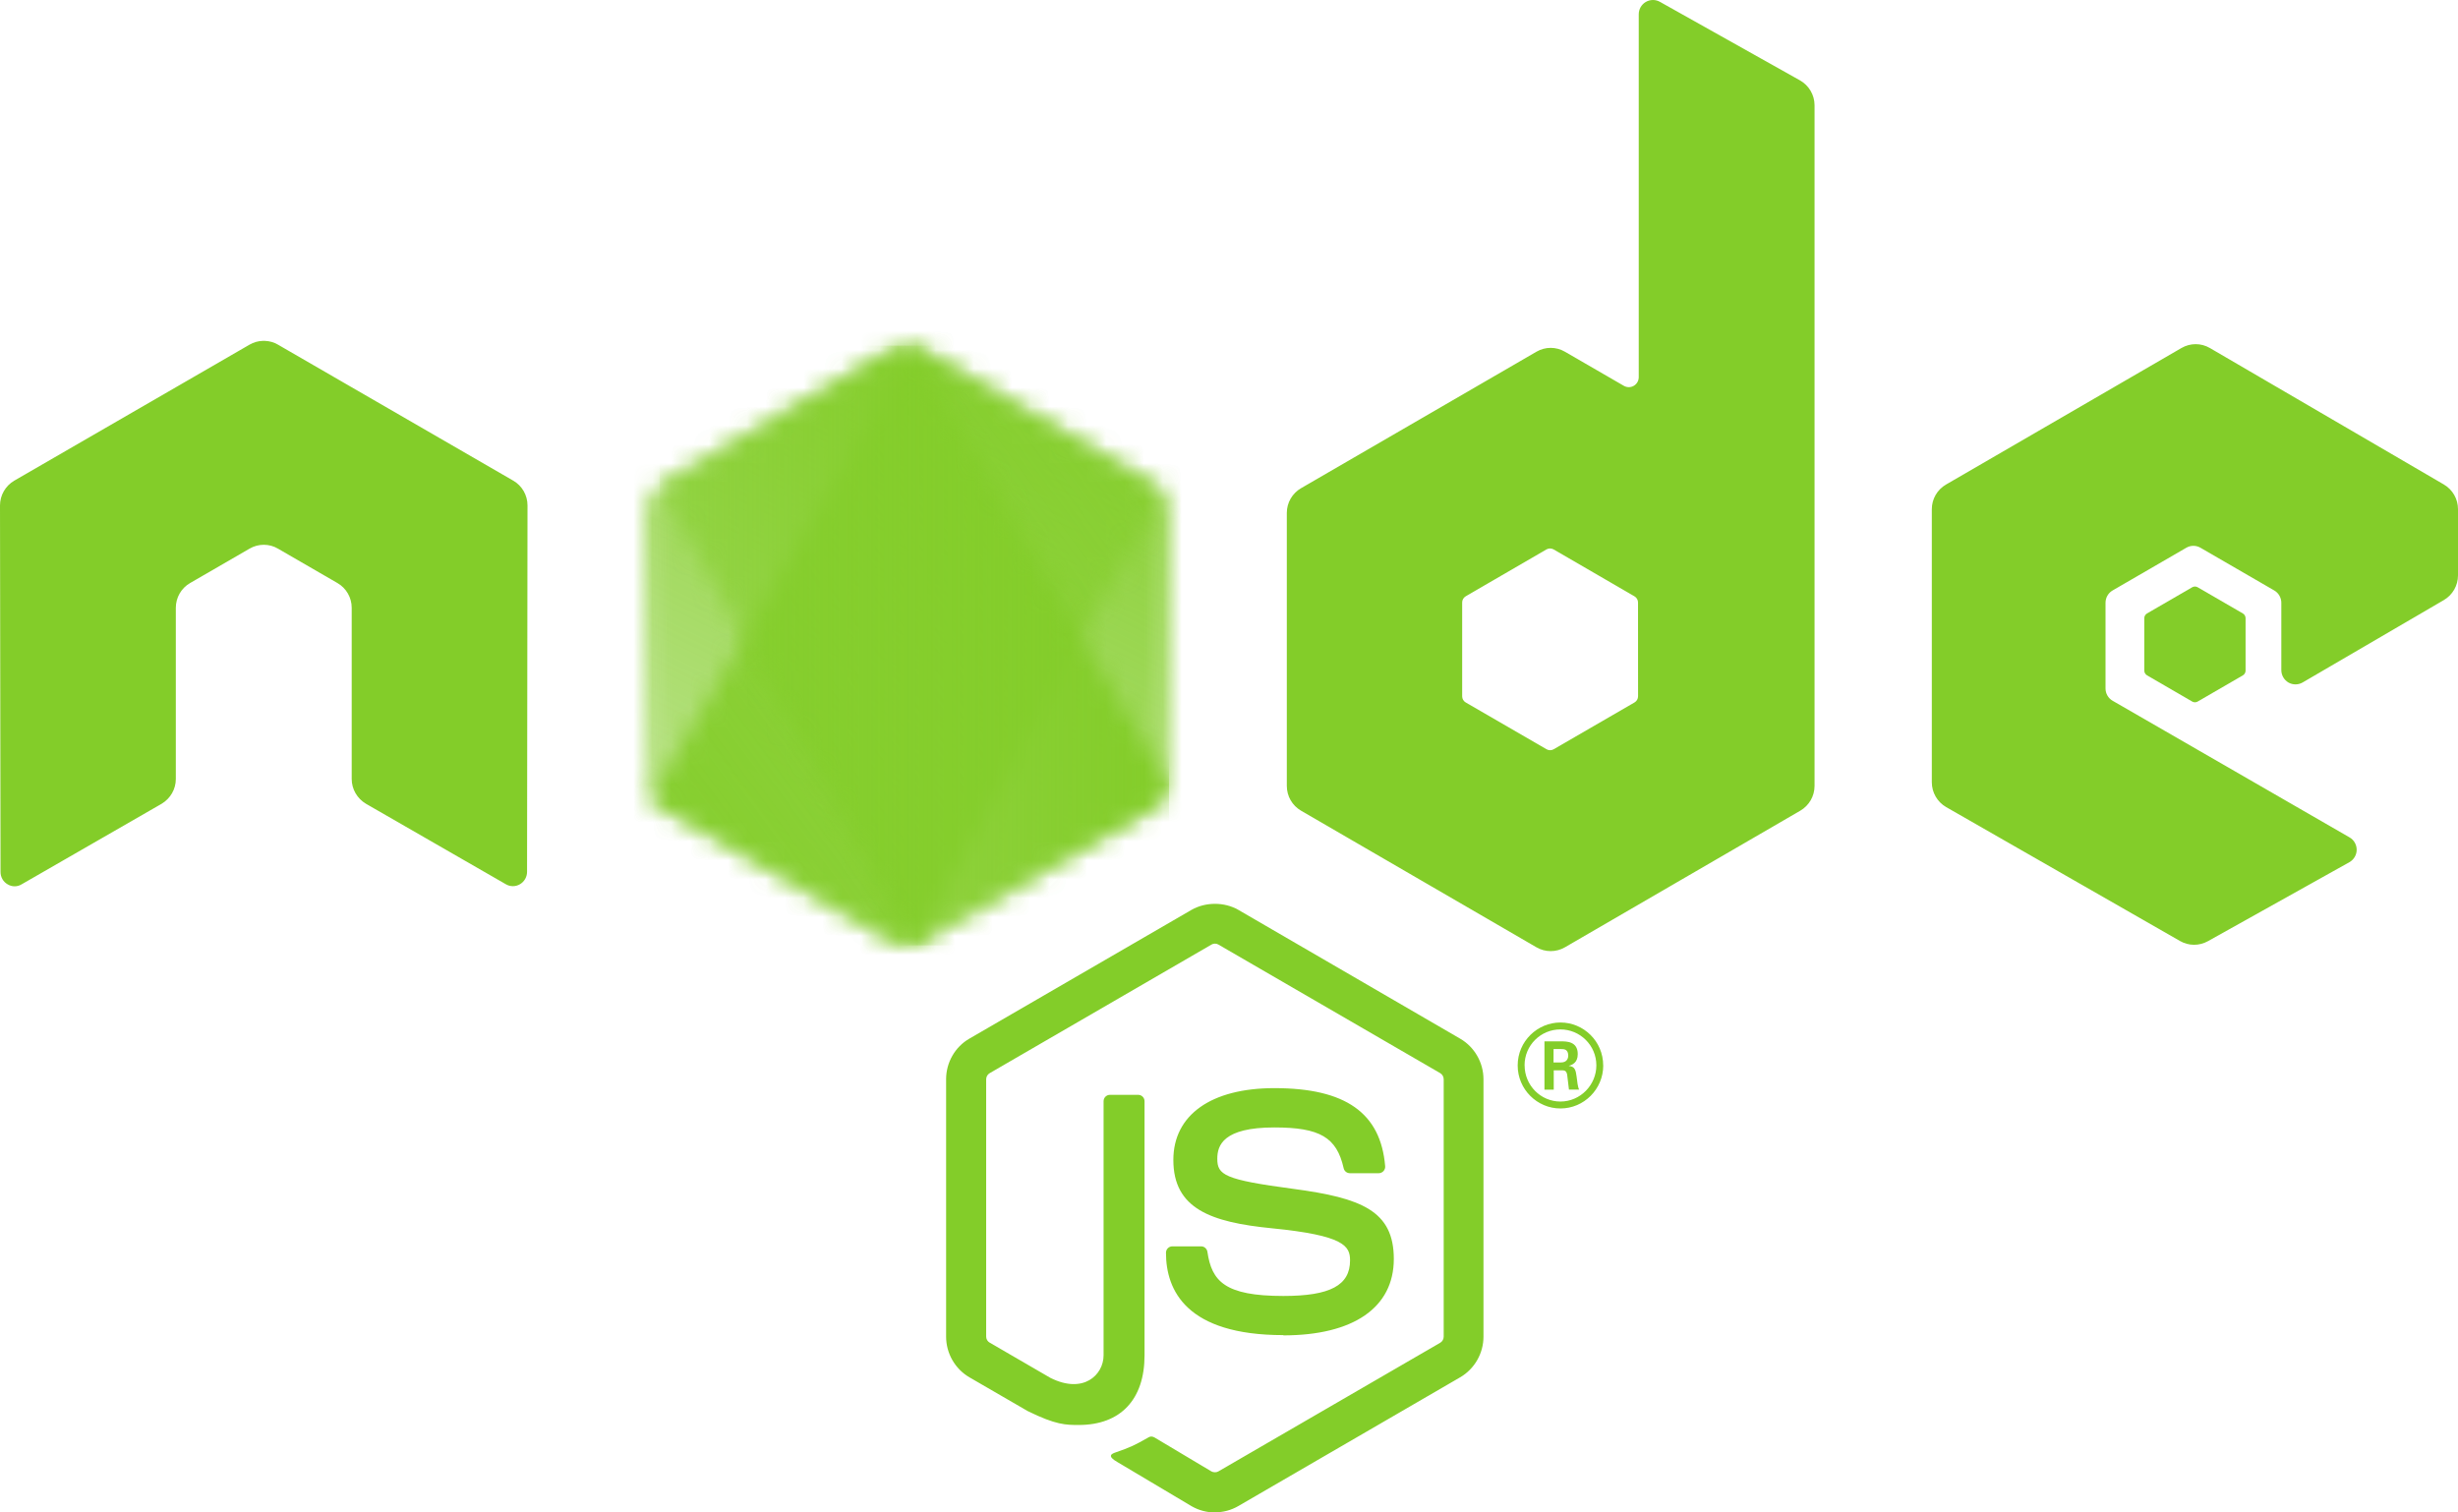
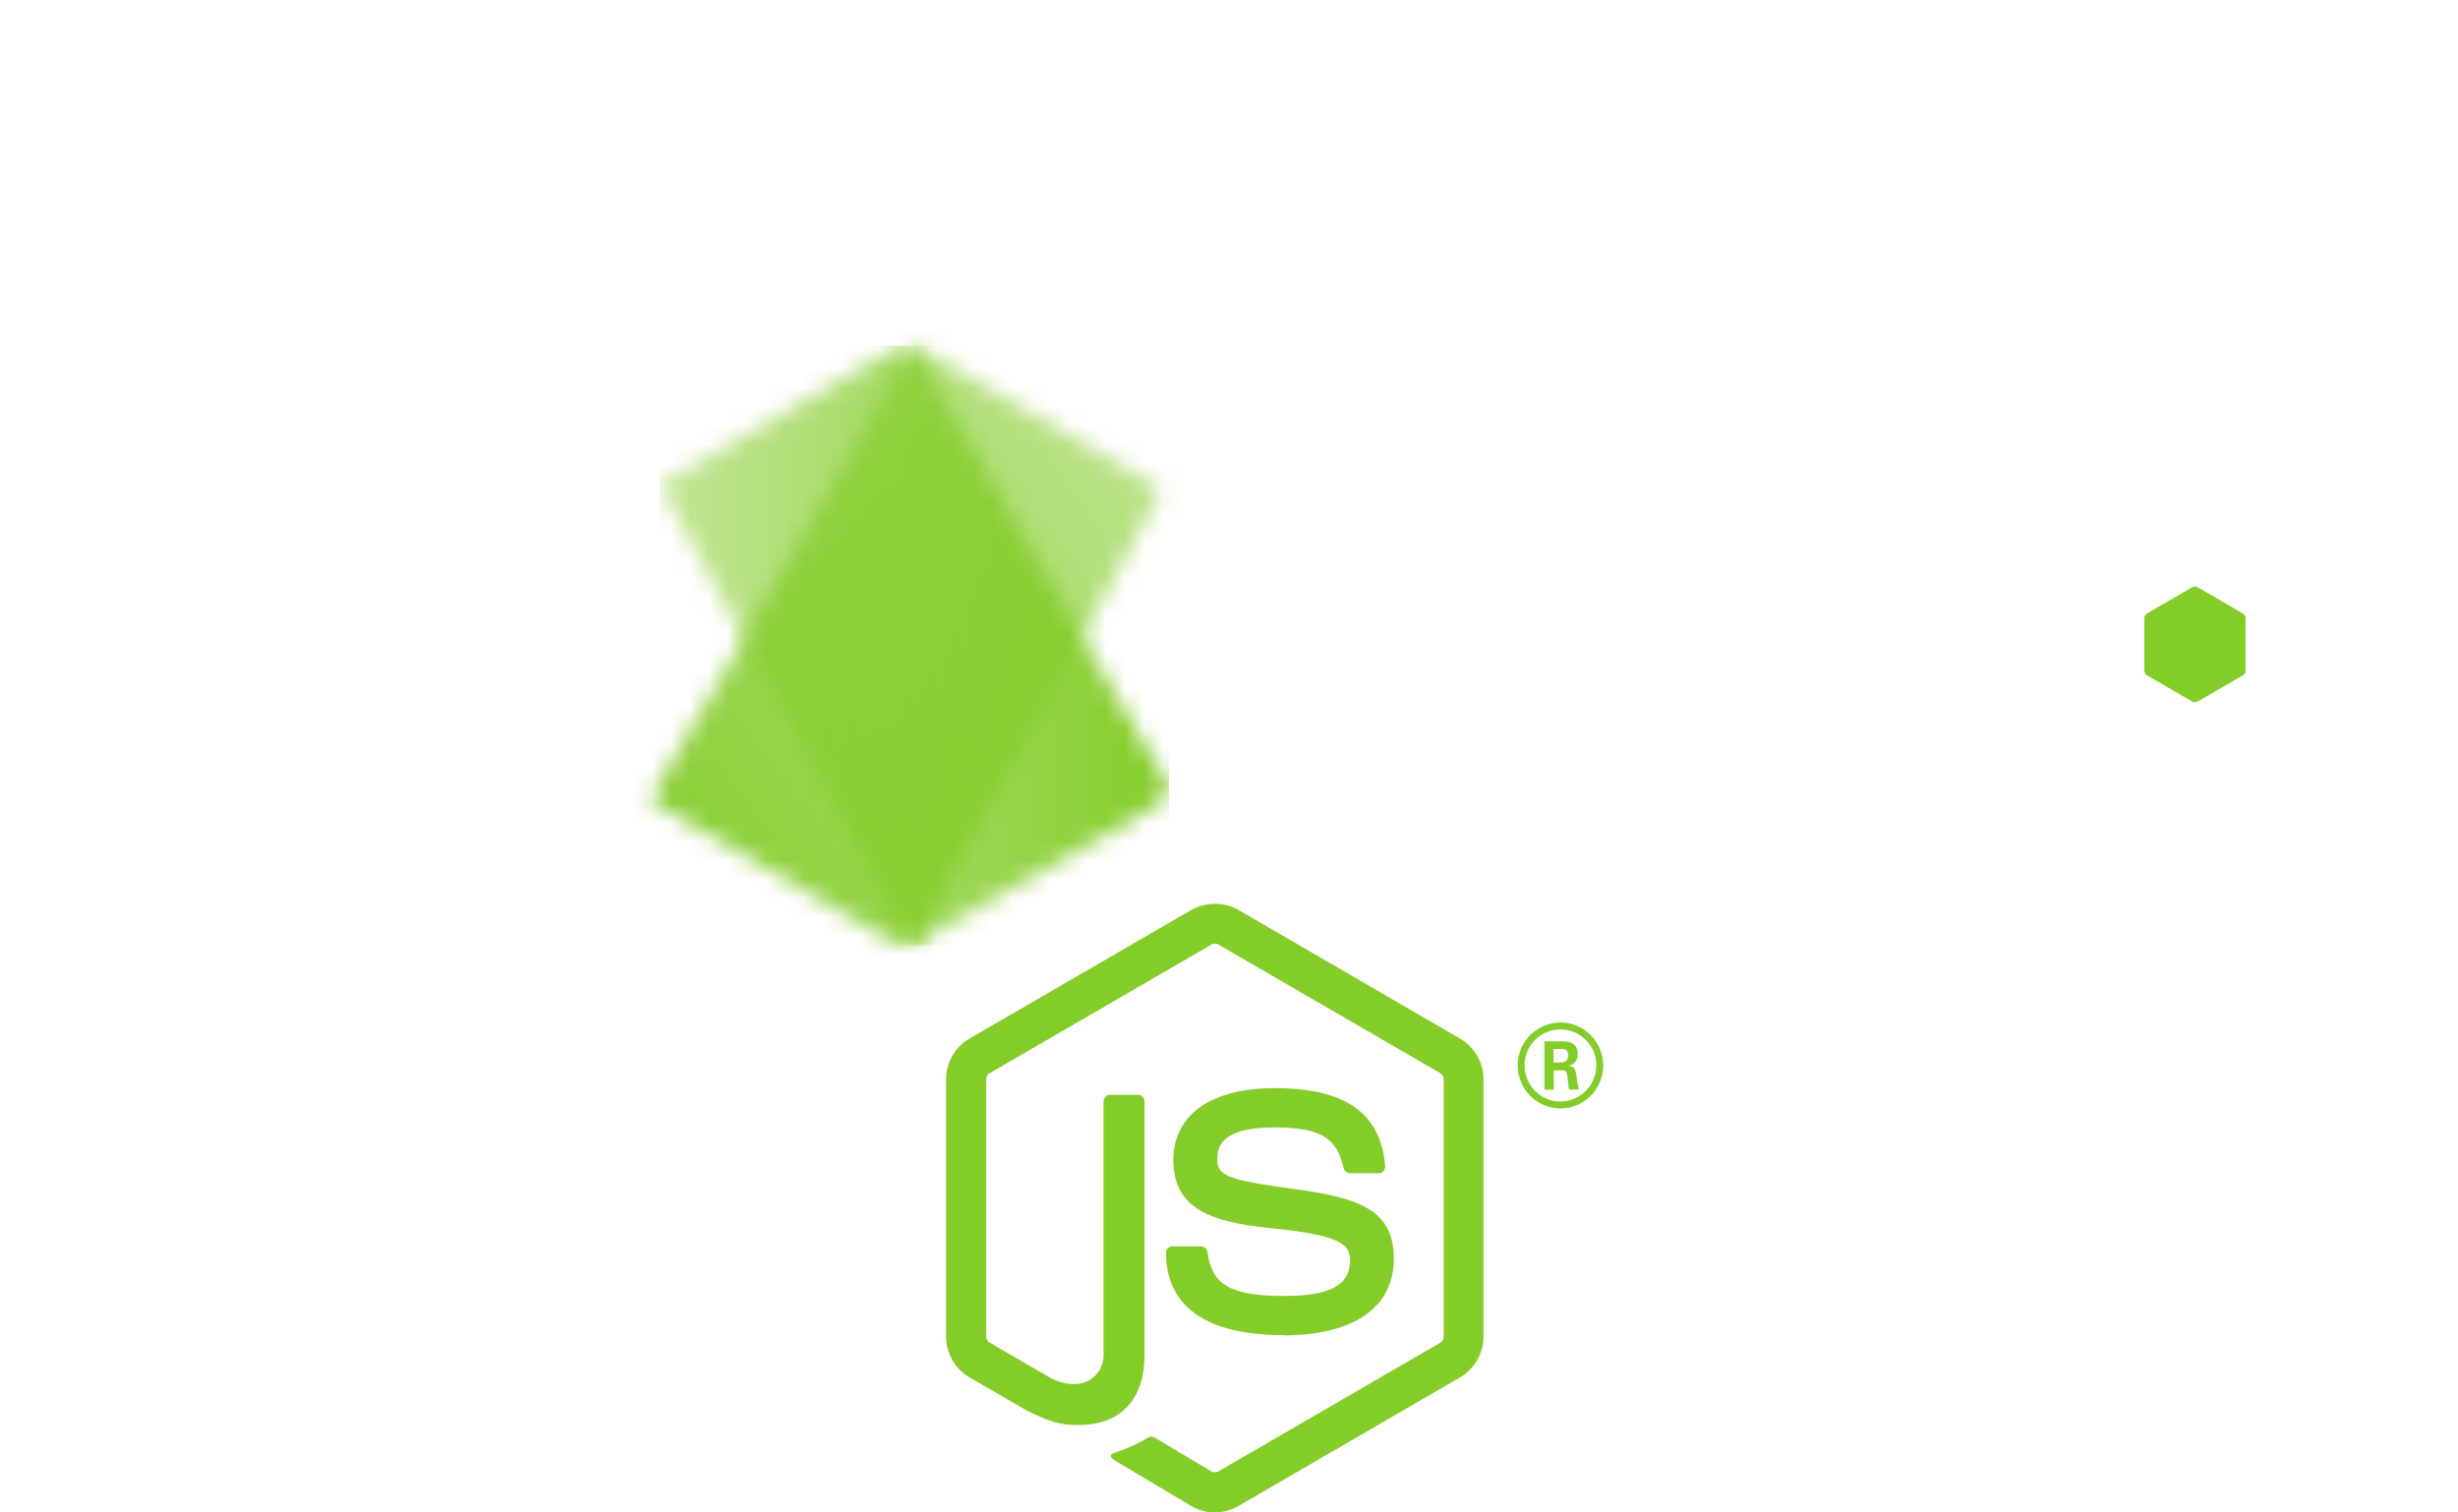
<svg xmlns="http://www.w3.org/2000/svg" width="130" height="80" viewBox="0 0 130 80" fill="none">
  <g clip-path="url(#clip0_3_166)">
    <path d="M64.254 80C63.825 80 63.399 79.887 63.023 79.67L59.103 77.338C58.518 77.009 58.804 76.893 58.997 76.826C59.777 76.551 59.936 76.489 60.769 76.014C60.856 75.964 60.971 75.981 61.061 76.034L64.072 77.83C64.18 77.889 64.335 77.889 64.436 77.83L76.176 71.021C76.284 70.959 76.355 70.832 76.355 70.702V57.089C76.355 56.953 76.284 56.832 76.173 56.764L64.438 49.961C64.329 49.896 64.185 49.896 64.076 49.961L52.343 56.764C52.23 56.829 52.157 56.956 52.157 57.086V70.699C52.157 70.829 52.228 70.953 52.339 71.015L55.554 72.881C57.3 73.758 58.367 72.724 58.367 71.685V58.25C58.367 58.058 58.517 57.91 58.708 57.91H60.195C60.38 57.91 60.533 58.058 60.533 58.25V71.691C60.533 74.029 59.263 75.373 57.056 75.373C56.377 75.373 55.842 75.373 54.349 74.635L51.27 72.851C50.509 72.408 50.038 71.582 50.038 70.699V57.086C50.038 56.2 50.509 55.374 51.27 54.937L63.022 48.124C63.765 47.702 64.753 47.702 65.49 48.124L77.227 54.94C77.986 55.38 78.459 56.203 78.459 57.089V70.702C78.459 71.585 77.986 72.408 77.227 72.851L65.49 79.663C65.114 79.882 64.688 79.994 64.253 79.994" fill="#83CD29" />
    <path d="M67.88 70.62C62.744 70.62 61.667 68.251 61.667 66.264C61.667 66.075 61.818 65.924 62.007 65.924H63.523C63.691 65.924 63.832 66.047 63.858 66.213C64.087 67.766 64.769 68.549 67.875 68.549C70.35 68.549 71.402 67.987 71.402 66.669C71.402 65.91 71.102 65.346 67.258 64.968C64.043 64.649 62.057 63.937 62.057 61.353C62.057 58.974 64.055 57.556 67.402 57.556C71.161 57.556 73.024 58.867 73.259 61.684C73.268 61.782 73.233 61.876 73.168 61.947C73.103 62.015 73.012 62.056 72.918 62.056H71.393C71.234 62.056 71.096 61.944 71.064 61.791C70.696 60.158 69.809 59.635 67.396 59.635C64.695 59.635 64.381 60.58 64.381 61.289C64.381 62.148 64.751 62.399 68.395 62.883C72.004 63.364 73.717 64.043 73.717 66.592C73.717 69.161 71.584 70.634 67.864 70.634M82.163 56.198H82.557C82.88 56.198 82.942 55.971 82.942 55.838C82.942 55.489 82.704 55.489 82.572 55.489H82.166L82.163 56.198ZM81.684 55.082H82.557C82.857 55.082 83.445 55.082 83.445 55.755C83.445 56.224 83.145 56.322 82.966 56.381C83.315 56.405 83.339 56.635 83.386 56.96C83.409 57.163 83.448 57.515 83.518 57.633H82.98C82.966 57.515 82.883 56.865 82.883 56.83C82.848 56.685 82.798 56.614 82.619 56.614H82.175V57.636H81.684V55.082ZM80.635 56.352C80.635 57.409 81.484 58.265 82.528 58.265C83.58 58.265 84.429 57.391 84.429 56.352C84.429 55.291 83.568 54.45 82.525 54.45C81.496 54.45 80.632 55.28 80.632 56.349M84.793 56.357C84.793 57.609 83.774 58.631 82.531 58.631C81.296 58.631 80.268 57.621 80.268 56.357C80.268 55.07 81.32 54.084 82.531 54.084C83.75 54.084 84.79 55.073 84.79 56.357" fill="#83CD29" />
-     <path fill-rule="evenodd" clip-rule="evenodd" d="M27.899 26.738C27.899 26.194 27.614 25.695 27.147 25.425L14.7 18.229C14.49 18.105 14.255 18.04 14.016 18.031H13.887C13.649 18.04 13.413 18.105 13.2 18.229L0.753 25.425C0.289 25.697 0 26.196 0 26.739L0.028 46.121C0.028 46.39 0.166 46.641 0.401 46.774C0.63 46.916 0.918 46.916 1.147 46.774L8.547 42.516C9.014 42.236 9.299 41.743 9.299 41.205V32.15C9.299 31.61 9.584 31.111 10.05 30.842L13.2 29.019C13.434 28.883 13.691 28.816 13.953 28.816C14.21 28.816 14.473 28.883 14.7 29.019L17.849 30.841C18.315 31.11 18.601 31.609 18.601 32.149V41.203C18.601 41.741 18.89 42.237 19.355 42.514L26.75 46.769C26.982 46.908 27.271 46.908 27.502 46.769C27.73 46.636 27.875 46.386 27.875 46.117L27.899 26.738ZM86.635 36.829C86.635 36.964 86.563 37.089 86.446 37.156L82.171 39.632C82.055 39.699 81.912 39.699 81.796 39.632L77.52 37.156C77.403 37.089 77.332 36.964 77.332 36.829V31.869C77.332 31.734 77.403 31.61 77.517 31.542L81.79 29.061C81.908 28.994 82.052 28.994 82.169 29.061L86.445 31.542C86.562 31.61 86.633 31.734 86.633 31.869L86.635 36.829ZM87.789 0.096C87.556 -0.035 87.272 -0.031 87.042 0.104C86.813 0.239 86.671 0.487 86.671 0.756V19.949C86.671 20.138 86.571 20.313 86.408 20.407C86.247 20.502 86.045 20.502 85.882 20.407L82.764 18.603C82.3 18.333 81.728 18.333 81.262 18.603L68.811 25.823C68.346 26.092 68.058 26.591 68.058 27.128V41.573C68.058 42.114 68.346 42.61 68.811 42.881L81.262 50.107C81.727 50.376 82.299 50.376 82.766 50.107L95.217 42.879C95.681 42.607 95.969 42.111 95.969 41.57V5.57C95.969 5.022 95.672 4.518 95.196 4.25L87.789 0.096ZM129.253 31.739C129.715 31.469 130 30.971 130 30.433V26.933C130 26.394 129.715 25.897 129.251 25.626L116.879 18.409C116.412 18.137 115.839 18.137 115.372 18.409L102.923 25.629C102.456 25.9 102.171 26.396 102.171 26.937V41.376C102.171 41.919 102.462 42.421 102.929 42.69L115.298 49.774C115.754 50.037 116.312 50.04 116.774 49.783L124.256 45.605C124.491 45.472 124.641 45.221 124.641 44.949C124.641 44.677 124.497 44.423 124.261 44.291L111.737 37.068C111.502 36.935 111.358 36.684 111.358 36.415V31.886C111.358 31.615 111.499 31.366 111.734 31.231L115.63 28.973C115.863 28.837 116.148 28.837 116.38 28.973L120.28 31.231C120.512 31.364 120.656 31.615 120.656 31.884V35.445C120.656 35.714 120.8 35.965 121.032 36.101C121.264 36.233 121.552 36.233 121.784 36.098L129.253 31.739Z" fill="#83CD29" />
    <path fill-rule="evenodd" clip-rule="evenodd" d="M115.943 31.063C116.032 31.011 116.142 31.011 116.231 31.063L118.621 32.448C118.71 32.5 118.765 32.596 118.765 32.699V35.472C118.765 35.575 118.71 35.671 118.621 35.723L116.231 37.108C116.142 37.16 116.032 37.16 115.943 37.108L113.556 35.723C113.465 35.671 113.409 35.575 113.409 35.472V32.699C113.409 32.596 113.462 32.5 113.553 32.448L115.943 31.063Z" fill="#83CD29" />
    <mask id="mask0_3_166" style="mask-type:luminance" maskUnits="userSpaceOnUse" x="34" y="18" width="28" height="33">
      <path d="M47.232 18.481L34.852 25.662C34.388 25.93 34.103 26.426 34.103 26.963V41.333C34.103 41.87 34.388 42.366 34.852 42.634L47.233 49.82C47.696 50.088 48.267 50.088 48.729 49.82L61.109 42.634C61.57 42.366 61.855 41.87 61.855 41.333V26.963C61.855 26.426 61.57 25.93 61.106 25.662L48.728 18.481C48.496 18.348 48.237 18.28 47.978 18.28C47.72 18.28 47.461 18.348 47.229 18.481" fill="white" />
    </mask>
    <g mask="url(#mask0_3_166)">
-       <path d="M74.366 24.442L39.479 7.26L21.591 43.926L56.477 61.109L74.366 24.442Z" fill="url(#paint0_linear_3_166)" />
-     </g>
+       </g>
    <mask id="mask1_3_166" style="mask-type:luminance" maskUnits="userSpaceOnUse" x="34" y="18" width="28" height="33">
      <path d="M34.41 42.246C34.529 42.4 34.677 42.534 34.851 42.634L45.471 48.798L47.24 49.82C47.505 49.974 47.806 50.038 48.103 50.016C48.202 50.008 48.3 49.99 48.397 49.962L61.454 25.938C61.355 25.829 61.238 25.738 61.106 25.661L53 20.957L48.715 18.48C48.593 18.409 48.461 18.358 48.327 18.323L34.41 42.246Z" fill="white" />
    </mask>
    <g mask="url(#mask1_3_166)">
      <path d="M19.326 29.524L43.96 63.025L76.538 38.84L51.903 5.34L19.326 29.524Z" fill="url(#paint1_linear_3_166)" />
    </g>
    <mask id="mask2_3_166" style="mask-type:luminance" maskUnits="userSpaceOnUse" x="34" y="18" width="28" height="33">
-       <path d="M47.831 18.289C47.623 18.309 47.42 18.374 47.233 18.481L34.887 25.641L48.199 50.005C48.385 49.978 48.567 49.916 48.731 49.82L61.112 42.634C61.494 42.412 61.756 42.035 61.835 41.608L48.264 18.313C48.164 18.294 48.064 18.283 47.961 18.283C47.92 18.283 47.879 18.285 47.838 18.289" fill="white" />
+       <path d="M47.831 18.289C47.623 18.309 47.42 18.374 47.233 18.481L34.887 25.641L48.199 50.005L61.112 42.634C61.494 42.412 61.756 42.035 61.835 41.608L48.264 18.313C48.164 18.294 48.064 18.283 47.961 18.283C47.92 18.283 47.879 18.285 47.838 18.289" fill="white" />
    </mask>
    <g mask="url(#mask2_3_166)">
      <path d="M34.887 18.283V50.005H61.83V18.283H34.887Z" fill="url(#paint2_linear_3_166)" />
    </g>
  </g>
  <defs>
    <linearGradient id="paint0_linear_3_166" x1="56.912" y1="15.824" x2="38.887" y2="52.42" gradientUnits="userSpaceOnUse">
      <stop stop-color="#83CD29" />
      <stop offset="1" stop-color="#83CD29" stop-opacity="0.5" />
    </linearGradient>
    <linearGradient id="paint1_linear_3_166" x1="31.791" y1="46.467" x2="64.481" y2="22.428" gradientUnits="userSpaceOnUse">
      <stop stop-color="#83CD29" />
      <stop offset="1" stop-color="#83CD29" stop-opacity="0.5" />
    </linearGradient>
    <linearGradient id="paint2_linear_3_166" x1="34.896" y1="34.145" x2="61.835" y2="34.145" gradientUnits="userSpaceOnUse">
      <stop stop-color="#83CD29" stop-opacity="0.5" />
      <stop offset="1" stop-color="#83CD29" />
    </linearGradient>
    <clipPath id="clip0_3_166">
      <rect width="130" height="80" fill="white" />
    </clipPath>
  </defs>
</svg>